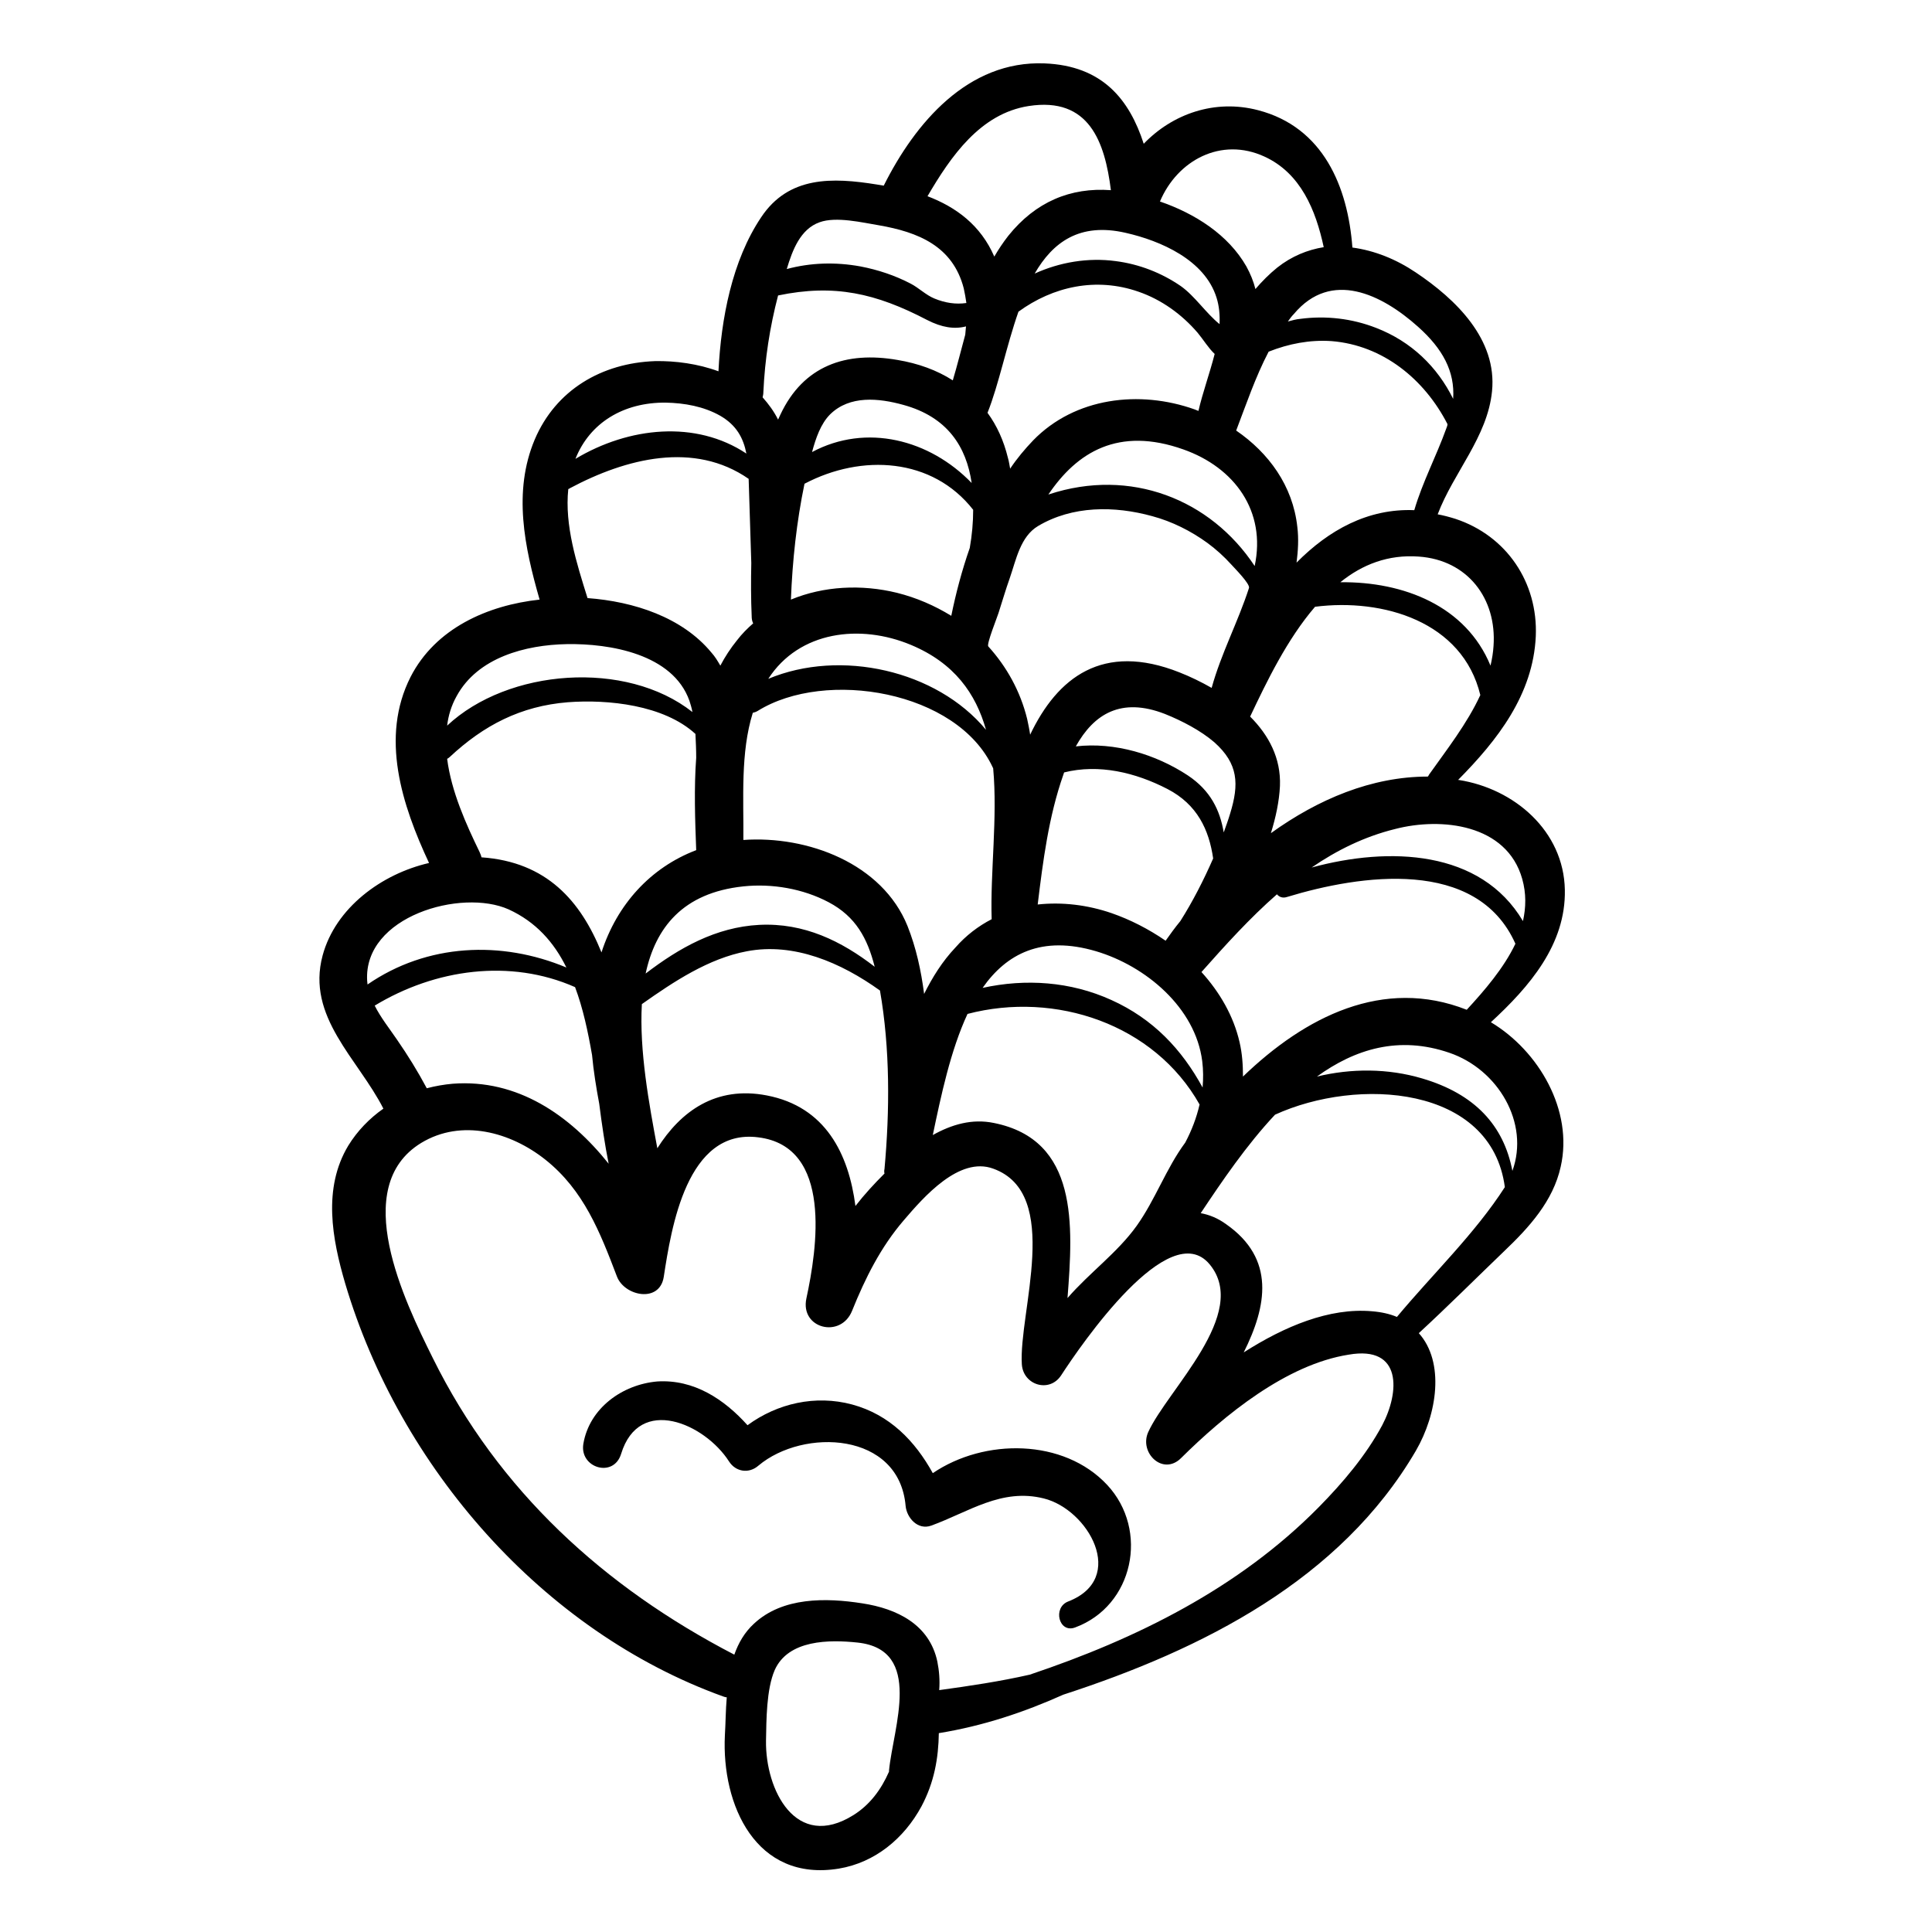
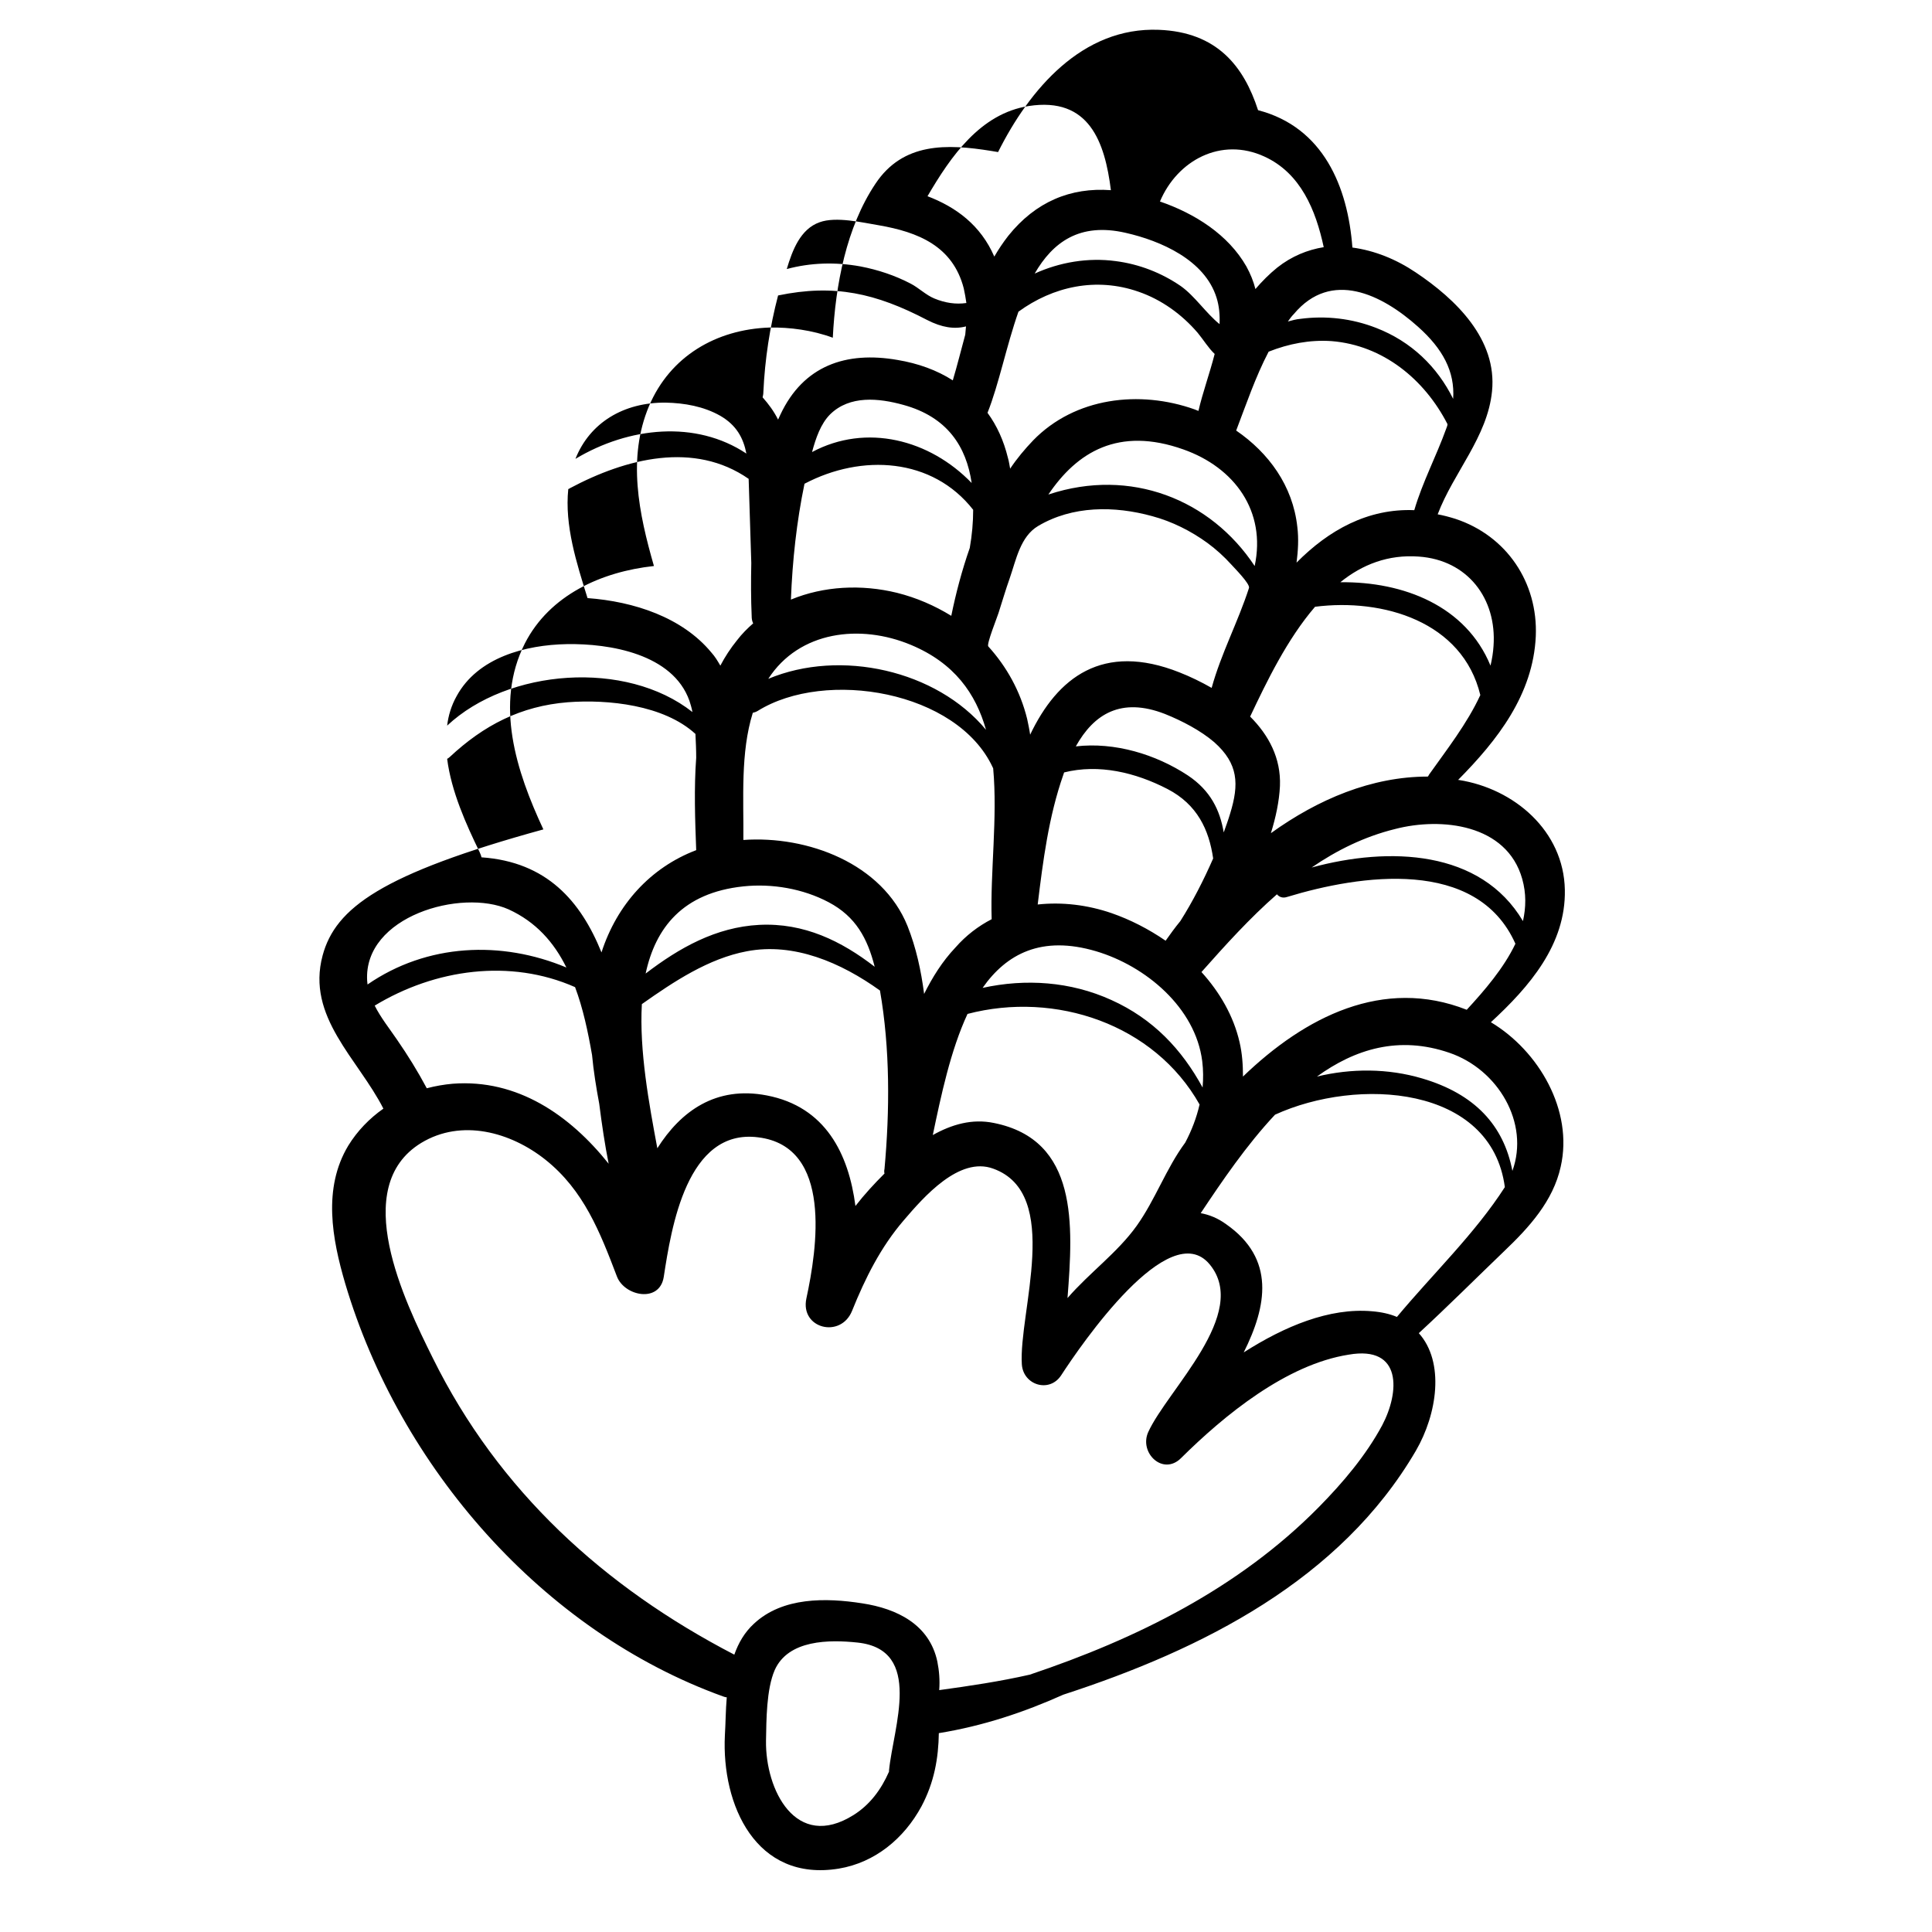
<svg xmlns="http://www.w3.org/2000/svg" id="Capa_1" x="0px" y="0px" viewBox="0 0 512 512" style="enable-background:new 0 0 512 512;" xml:space="preserve">
  <g>
    <g>
-       <path d="M85.5,253.2c-4.4,16.3,9.4,27.4,16.1,40.6c-3.7,2.6-6.9,5.9-9.3,9.8c-6.8,11.3-4.3,24.7-0.8,36.6   c14.4,48.5,52.2,92.1,100.2,109.4c0.3,0.1,0.6,0.2,0.9,0.2c-0.3,3.5-0.3,6.9-0.5,10.1c-0.9,18.4,8.2,38.9,30.2,35.3   c9.6-1.6,17.3-8,21.9-16.5c3.4-6.4,4.5-12.8,4.6-19.4c11.7-1.9,22.5-5.5,33-10.2c36.9-12,73.4-30.4,93.4-64.6   c5.7-9.8,7.7-23.5,0.8-31.2c7.7-7.1,15.1-14.5,22.7-21.8c6.5-6.2,12.9-13.2,14.9-22.3c3.4-14.9-5.8-30.7-18.5-38.3   c10.2-9.4,19.9-20.6,19.6-35.1c-0.3-15.6-13.4-26.8-28.1-29.1c-0.1,0-0.1,0-0.2,0c10.4-10.5,19.9-22.6,20.6-38.1   c0.6-14.2-7.7-26.6-21.3-31.1c-1.6-0.5-3.1-0.9-4.7-1.2c4.2-11.1,13.2-20.5,14.4-32.6c1.4-13.8-9.6-24.4-20.2-31.5   c-5.2-3.5-10.9-5.8-16.8-6.6c-1.2-16.1-7.7-31.9-25-36.4c-11.5-3-22.7,1-30.3,8.9c-3.8-11.7-10.9-20.7-26.3-21.3   c-20.3-0.8-34.3,15.8-42.6,32.4c-0.6-0.1-1.2-0.2-1.8-0.3c-11.8-1.9-23.4-2.3-30.7,8.7c-7.7,11.5-10.6,26.8-11.3,40.8   c-5.4-2-11.4-2.8-16.8-2.7c-14.1,0.5-26.3,7.6-31.9,20.8c-5.8,13.8-2.7,28.5,1.3,42.4c-13.8,1.5-27.6,7.6-34.2,20.5   c-8.1,16-2.3,33.9,4.9,49.3C101.1,231.6,88.9,240.6,85.5,253.2z M97.4,260.9c0-0.3-0.1-0.7-0.1-1c-1-17.1,25-24.5,37.5-18.9   c7.2,3.3,12,8.7,15.3,15.4C132.9,249.2,113.2,250,97.4,260.9z M105.2,275.5c-1.9-2.8-4.3-5.8-5.9-9c16-9.7,35.9-12.5,53.1-4.9   c2.1,5.6,3.4,11.7,4.5,18c0.4,4.3,1.1,8.6,1.9,12.9c0.7,5.5,1.5,10.9,2.5,15.9c-10.3-12.9-24.2-22.5-41.3-21.2   c-2.3,0.2-4.6,0.6-6.9,1.2C110.7,283.9,108.1,279.7,105.2,275.5z M339.2,208.3c0.3-7.4-3-13.5-7.9-18.4   c4.4-9.3,9.8-20.5,17.2-29.1c18-2.3,39.1,3.9,43.8,23.4c-3.5,7.6-9,14.6-13.6,21.1c-0.1,0.2-0.2,0.4-0.3,0.5   c-14.9,0-29.1,6-41.6,15C338.1,216.6,339,212.4,339.2,208.3z M326,215.6c-0.5,1.7-1.1,3.3-1.7,5c-1-5.9-3.5-11.1-9.5-15.1   c-8.5-5.6-19.4-8.9-29.7-7.7c4.8-8.6,12-13.1,23.6-8.6c4.5,1.8,9.5,4.4,13.1,7.5C328.2,202.4,328.4,207.8,326,215.6z M244.9,263.4   c-0.8-6.2-2.1-12.2-4.4-18c-6.7-16.6-26.5-24-43.5-22.8c0.1-11.1-0.8-23.1,2.5-33.7c0.4-0.1,0.8-0.2,1.3-0.5   c18-11.2,52.9-5.3,62.3,15c0,0.1,0.1,0.1,0.1,0.2c1.2,13.1-0.8,27.6-0.4,40c-3.5,1.8-6.8,4.3-9.6,7.5   C249.7,254.8,247.1,259,244.9,263.4z M234.4,311c-2.7,2.7-5.3,5.5-7.7,8.6c-1.8-13.8-7.9-26.3-23.5-29.3c-13.5-2.6-22.8,4.2-29,14   c-2.2-11.8-4.8-25.8-4.1-38.2c8.5-6,17.7-12.1,27.8-14c12.5-2.4,25,3,35.3,10.4c2.7,15.4,2.6,31.9,1.2,47.3   C234.3,310.2,234.3,310.6,234.4,311z M252.1,163.2c-4.4-2.7-9.2-4.8-14.4-6.1c-9.4-2.3-19.4-1.8-28.1,1.8   c0.4-10.3,1.5-20.6,3.6-30.7c15.2-8,33.9-6.9,44.7,6.9c0,3.3-0.3,6.7-0.9,10.1C254.9,151.2,253.3,157.3,252.1,163.2z M261.3,193.4   c-13.1-15.8-38.6-21.5-57.7-13.5c8.2-12.7,24.4-14.6,37.8-9C252.9,175.7,258.6,183.8,261.3,193.4z M256.4,268.7   c23.3-6.1,49.5,2.7,61.5,24c-0.8,3.5-2.1,6.9-3.8,10.1c-5.1,6.9-7.9,15.1-12.9,22.1c-5.1,7.1-12.5,12.4-18.3,19.1   c1.5-19.4,2.9-41.9-19.5-46.4c-5.8-1.2-11.2,0.4-16.2,3.2C249.4,290.3,251.9,278.4,256.4,268.7z M294.5,265   c-10.8-4.9-22.7-5.7-34.1-3.2c6.3-9,15.6-14,30.1-9.7c13.1,3.9,26.3,14.9,28.1,29.1c0.3,2.4,0.3,4.7,0.1,7   C313.2,278.1,305.6,270,294.5,265z M281.8,205.3c0.1-0.2,0.1-0.4,0.2-0.6c9.2-2.3,18.9,0,27.4,4.4c7.9,4.1,11,10.8,12.1,18.4   c-2.5,5.7-5.4,11.4-8.7,16.6c-1.4,1.7-2.7,3.5-3.9,5.2c-4.5-3.1-9.4-5.6-14.3-7.3c-6.4-2.2-13.1-3-19.6-2.3   C276.4,228.2,277.9,216.4,281.8,205.3z M321.1,182.3c-2.8-1.6-5.7-3-8.5-4.1c-20.4-8.1-32.4,1.4-39.6,16.5   c-0.2-1.4-0.5-2.8-0.8-4.2c-1.8-7.3-5.4-13.8-10.3-19.2c-0.5-0.6,2.4-7.8,2.7-8.8c1-3.1,1.9-6.2,3-9.3c1.7-4.9,2.8-11,7.5-13.8   c9.1-5.4,20.2-5.4,30.3-2.6c5.2,1.4,10.2,3.9,14.6,7.1c2.3,1.7,4.4,3.6,6.3,5.7c0.7,0.8,5,5.1,4.7,6.2   C328.1,164.8,323.6,173.2,321.1,182.3z M278,131c-0.1,0-0.2,0.1-0.2,0.1c7.6-11.3,18.6-18.1,35.8-12c13.6,4.8,22,16.4,18.9,30.9   C320.8,132.3,299.6,123.9,278,131z M317.6,108.9c-0.3-0.1-0.7-0.3-1-0.4c-14.6-5.2-31.7-3.2-42.8,8.2c-2.2,2.3-4.3,4.8-6.1,7.5   c-0.2-1-0.3-1.9-0.6-2.9c-1.1-4.5-2.9-8.5-5.4-11.9c3-7.5,5-17.7,8.2-26.8c9.2-6.7,20.6-9.2,31.8-5.3c6.1,2.1,11.5,6,15.7,10.9   c1.5,1.8,2.8,4,4.5,5.6C320.6,98.9,318.7,104.1,317.6,108.9z M257.5,128c-11.1-11.5-27.9-15.9-42.3-8.2c1-3.7,2.3-7.5,4.8-10   c5.2-5.1,12.9-4.3,19.4-2.5C251.1,110.5,256.1,118.4,257.5,128z M197,234.9c7.6-0.8,15.8,0.6,22.6,4.2c7.2,3.8,10.3,9.6,12.2,17.1   c-8.8-6.8-18.7-11.7-30.6-11.1c-11.5,0.6-21.2,6.1-30.1,12.9C173.7,245.9,180.9,236.6,197,234.9z M226.2,481   c-15.3,9.6-23.4-6.7-23.2-19.7c0.1-5.5,0.1-13.6,2.3-18.7c3.6-8.1,14.5-8.1,22-7.3c17.5,1.9,9.4,22.5,8.3,33.9c0,0.1,0,0.2,0,0.3   C233.5,474.3,230.5,478.3,226.2,481z M366.3,377.7c-4.3,8-10.4,15.2-16.8,21.7c-21.2,21.5-48.3,34.9-76.6,44.4   c-7.9,1.8-16,3-24,4.1c0.2-2.6,0-5.1-0.5-7.6c-2.1-9.8-10.7-14-19.9-15.4c-9.6-1.5-21.1-1.7-28.7,5.4c-2.5,2.3-4.1,5.1-5.2,8.2   c-34.5-17.9-62.5-43.4-79.9-78.6c-7.5-15.1-22.2-45.3-3.1-57c10.7-6.5,23.7-2.9,32.9,4.4c10.2,8.1,14.5,19.2,19,31   c2,5.2,11.3,7.1,12.4,0.1c2-13,6.1-39.4,25-37c19.9,2.4,15.6,29.7,12.8,42.7c-1.7,8,9.1,10.7,12.1,3.3c3.5-8.7,7.6-16.9,13.7-24   c5.3-6.2,14.7-17,23.7-13.7c18.4,6.6,6.7,38.2,7.6,51.9c0.4,5.5,7.3,7.6,10.4,2.9c5.2-8,28.7-42.4,39.4-29.4   c10.7,13-11.2,33.2-16.3,44.4c-2.5,5.5,3.9,11.7,8.7,6.9c11.5-11.4,27.9-24.8,44.4-27.4C371.7,356.5,370.9,369,366.3,377.7z    M370.2,349c-1.9-0.8-4.1-1.3-6.6-1.5c-11.3-1-23.2,4-34,10.9c6.1-12.2,8.5-24.8-4.7-34c-2.2-1.6-4.5-2.5-6.7-2.9   c5.6-8.4,12.1-18,19.7-26.1c21.9-10,57.3-7.8,60.9,19.2C390.9,326.9,379.7,337.6,370.2,349z M400.8,310.3   c-2.3-12.1-10-20.4-23.9-24.5c-9.1-2.7-18.8-2.7-27.9-0.5c10.1-7.3,21.7-10.9,35.1-6.3C397,283.4,405.4,297.6,400.8,310.3z    M388.7,267.6c-22.1-8.7-42.8,1.8-59.3,17.7c0-3.1-0.2-6.1-0.9-9.1c-1.6-7-5.3-13.3-10.1-18.6c6.3-7.1,12.8-14.3,20-20.6   c0.6,0.7,1.5,1.1,2.7,0.7c19.4-5.9,50.3-10.5,60.5,12.4C398.5,256.6,393.4,262.5,388.7,267.6z M403.4,232.9   c1.1,3.9,1,7.6,0.2,11.2c-11.2-18.9-35.4-19.8-56-14.2c6.7-4.6,14-8.2,22.1-10.2C382,216.5,399.3,218.4,403.4,232.9z M376,147.5   c12.9,0.9,20.7,11.1,19.8,23.7c-0.1,1.7-0.4,3.5-0.8,5.2c-6.5-15.8-23-22.3-39.8-22.1C361,149.6,367.9,146.9,376,147.5z    M383.3,113.5c-2.7,7.5-6.3,14.2-8.5,21.7c-12.3-0.5-22.7,5.3-31.2,13.9c0.4-3.1,0.6-6.3,0.2-9.5c-1.2-10.9-7.6-19.6-16.2-25.5   c2.6-6.8,5.1-14.2,8.6-20.9c5.3-2.1,10.9-3.2,16.7-2.8c13.6,1.1,24.6,10.1,30.7,22C383.6,112.8,383.4,113.2,383.3,113.5z    M375.8,86.6c6.5,5.8,9.8,11.8,9.3,19.1c-4.2-8.5-11.1-15.2-20.4-18.8c-6.4-2.5-13.3-3.3-20.1-2.4c-1.1,0.1-2.2,0.4-3.3,0.7   c0.5-0.7,1-1.4,1.6-2C352.8,71.4,366.2,78,375.8,86.6z M335.1,41.5c9.6,4.4,13.6,14.2,15.7,24c-4.3,0.7-8.5,2.4-12.3,5.4   c-2.1,1.7-4,3.6-5.8,5.7c-0.5-2-1.3-4-2.4-6c-4.8-8.4-13.6-14-22.9-17.2C312,42.5,323.6,36.2,335.1,41.5z M298.3,61.7   c9.3,2.1,21,7.2,24.1,17.2c0.7,2.2,0.9,4.6,0.8,7c-3.6-2.9-6.6-7.5-10.3-10.1c-5.1-3.5-11-5.8-17.2-6.6c-7.4-1-14.9,0.3-21.5,3.3   C279,64.2,286.1,58.9,298.3,61.7z M272.6,28.1c16.1-2.5,20.2,9.6,21.8,22.3c-10.7-0.8-20,3.1-27.2,12.1c-1.4,1.8-2.6,3.6-3.7,5.5   c-3.6-8.3-10.1-13.1-17.7-16C252,41.4,259.8,30.1,272.6,28.1z M217.2,58.9c4.4-1.6,11.4,0.1,15.7,0.8c10.4,1.8,19.6,5.5,22.5,16.7   c0.3,1.3,0.5,2.6,0.7,3.9c-2.8,0.4-5.6,0-8.5-1.2c-2.2-0.9-4.1-2.8-6.2-3.9c-4.2-2.2-8.7-3.7-13.4-4.6c-6.6-1.2-13.2-1-19.5,0.7   C210,66.3,212.1,60.7,217.2,58.9z M245.7,84.8c3.9,2,7.2,2.5,10.3,1.7c-0.1,0.7-0.1,1.5-0.2,2.2c-1.1,4-2.1,8.1-3.3,12.1   c-4.2-2.7-9.2-4.5-14.6-5.4c-13.7-2.4-25,1.5-31.1,14.5c-0.2,0.4-0.4,0.9-0.6,1.3c-1.1-2.2-2.5-4.1-4.1-5.9   c0.1-0.4,0.2-0.9,0.2-1.4c0.4-8.7,1.7-17.2,3.9-25.6C221.1,75.2,232.1,77.7,245.7,84.8z M176.4,106.7c5,0.1,10.1,1,14.5,3.5   c4.3,2.5,6.1,5.9,6.9,10c-13.4-8.9-31.1-7.1-45.3,1.4C156.3,112,165.3,106.6,176.4,106.7z M150.6,129.6c0.1,0,0.3-0.1,0.4-0.2   c15-8,33-12.5,47.4-2.5c0.2,7.4,0.5,14.8,0.7,22.3c-0.1,4.8-0.1,9.5,0.1,14c0,0.8,0.1,1.4,0.4,2c-1.5,1.3-3,2.8-4.3,4.5   c-1.7,2.1-3.2,4.4-4.4,6.7c-0.7-1.2-1.4-2.4-2.4-3.5c-7.7-9.3-20.5-13.5-32.8-14.4C152.8,149.2,149.6,139.3,150.6,129.6z    M121,184.5c5.6-10.3,18.3-13.6,29.2-13.8c11.4-0.2,28.1,2.6,32.5,15c0.3,0.9,0.6,1.9,0.8,3c-17.6-13.9-48.9-11.5-65,3.6   C118.8,189.7,119.6,187,121,184.5z M118.5,201.1c0.2-0.1,0.5-0.3,0.7-0.5c9-8.4,18.8-13.5,31.3-14.5c10.6-0.8,25.4,0.7,33.8,8.4   c0.1,2.1,0.2,4.2,0.2,6.3c-0.6,8.1-0.3,16.5,0,24.5c-12.1,4.6-21,14.4-25.1,27.1c-5.5-13.6-14.5-24-31.8-25.2   c-0.1-0.5-0.3-0.9-0.5-1.4C123.6,218.6,119.6,209.8,118.5,201.1z" />
+       <path d="M85.5,253.2c-4.4,16.3,9.4,27.4,16.1,40.6c-3.7,2.6-6.9,5.9-9.3,9.8c-6.8,11.3-4.3,24.7-0.8,36.6   c14.4,48.5,52.2,92.1,100.2,109.4c0.3,0.1,0.6,0.2,0.9,0.2c-0.3,3.5-0.3,6.9-0.5,10.1c-0.9,18.4,8.2,38.9,30.2,35.3   c9.6-1.6,17.3-8,21.9-16.5c3.4-6.4,4.5-12.8,4.6-19.4c11.7-1.9,22.5-5.5,33-10.2c36.9-12,73.4-30.4,93.4-64.6   c5.7-9.8,7.7-23.5,0.8-31.2c7.7-7.1,15.1-14.5,22.7-21.8c6.5-6.2,12.9-13.2,14.9-22.3c3.4-14.9-5.8-30.7-18.5-38.3   c10.2-9.4,19.9-20.6,19.6-35.1c-0.3-15.6-13.4-26.8-28.1-29.1c-0.1,0-0.1,0-0.2,0c10.4-10.5,19.9-22.6,20.6-38.1   c0.6-14.2-7.7-26.6-21.3-31.1c-1.6-0.5-3.1-0.9-4.7-1.2c4.2-11.1,13.2-20.5,14.4-32.6c1.4-13.8-9.6-24.4-20.2-31.5   c-5.2-3.5-10.9-5.8-16.8-6.6c-1.2-16.1-7.7-31.9-25-36.4c-3.8-11.7-10.9-20.7-26.3-21.3   c-20.3-0.8-34.3,15.8-42.6,32.4c-0.6-0.1-1.2-0.2-1.8-0.3c-11.8-1.9-23.4-2.3-30.7,8.7c-7.7,11.5-10.6,26.8-11.3,40.8   c-5.4-2-11.4-2.8-16.8-2.7c-14.1,0.5-26.3,7.6-31.9,20.8c-5.8,13.8-2.7,28.5,1.3,42.4c-13.8,1.5-27.6,7.6-34.2,20.5   c-8.1,16-2.3,33.9,4.9,49.3C101.1,231.6,88.9,240.6,85.5,253.2z M97.4,260.9c0-0.3-0.1-0.7-0.1-1c-1-17.1,25-24.5,37.5-18.9   c7.2,3.3,12,8.7,15.3,15.4C132.9,249.2,113.2,250,97.4,260.9z M105.2,275.5c-1.9-2.8-4.3-5.8-5.9-9c16-9.7,35.9-12.5,53.1-4.9   c2.1,5.6,3.4,11.7,4.5,18c0.4,4.3,1.1,8.6,1.9,12.9c0.7,5.5,1.5,10.9,2.5,15.9c-10.3-12.9-24.2-22.5-41.3-21.2   c-2.3,0.2-4.6,0.6-6.9,1.2C110.7,283.9,108.1,279.7,105.2,275.5z M339.2,208.3c0.3-7.4-3-13.5-7.9-18.4   c4.4-9.3,9.8-20.5,17.2-29.1c18-2.3,39.1,3.9,43.8,23.4c-3.5,7.6-9,14.6-13.6,21.1c-0.1,0.2-0.2,0.4-0.3,0.5   c-14.9,0-29.1,6-41.6,15C338.1,216.6,339,212.4,339.2,208.3z M326,215.6c-0.5,1.7-1.1,3.3-1.7,5c-1-5.9-3.5-11.1-9.5-15.1   c-8.5-5.6-19.4-8.9-29.7-7.7c4.8-8.6,12-13.1,23.6-8.6c4.5,1.8,9.5,4.4,13.1,7.5C328.2,202.4,328.4,207.8,326,215.6z M244.9,263.4   c-0.8-6.2-2.1-12.2-4.4-18c-6.7-16.6-26.5-24-43.5-22.8c0.1-11.1-0.8-23.1,2.5-33.7c0.4-0.1,0.8-0.2,1.3-0.5   c18-11.2,52.9-5.3,62.3,15c0,0.1,0.1,0.1,0.1,0.2c1.2,13.1-0.8,27.6-0.4,40c-3.5,1.8-6.8,4.3-9.6,7.5   C249.7,254.8,247.1,259,244.9,263.4z M234.4,311c-2.7,2.7-5.3,5.5-7.7,8.6c-1.8-13.8-7.9-26.3-23.5-29.3c-13.5-2.6-22.8,4.2-29,14   c-2.2-11.8-4.8-25.8-4.1-38.2c8.5-6,17.7-12.1,27.8-14c12.5-2.4,25,3,35.3,10.4c2.7,15.4,2.6,31.9,1.2,47.3   C234.3,310.2,234.3,310.6,234.4,311z M252.1,163.2c-4.4-2.7-9.2-4.8-14.4-6.1c-9.4-2.3-19.4-1.8-28.1,1.8   c0.4-10.3,1.5-20.6,3.6-30.7c15.2-8,33.9-6.9,44.7,6.9c0,3.3-0.3,6.7-0.9,10.1C254.9,151.2,253.3,157.3,252.1,163.2z M261.3,193.4   c-13.1-15.8-38.6-21.5-57.7-13.5c8.2-12.7,24.4-14.6,37.8-9C252.9,175.7,258.6,183.8,261.3,193.4z M256.4,268.7   c23.3-6.1,49.5,2.7,61.5,24c-0.8,3.5-2.1,6.9-3.8,10.1c-5.1,6.9-7.9,15.1-12.9,22.1c-5.1,7.1-12.5,12.4-18.3,19.1   c1.5-19.4,2.9-41.9-19.5-46.4c-5.8-1.2-11.2,0.4-16.2,3.2C249.4,290.3,251.9,278.4,256.4,268.7z M294.5,265   c-10.8-4.9-22.7-5.7-34.1-3.2c6.3-9,15.6-14,30.1-9.7c13.1,3.9,26.3,14.9,28.1,29.1c0.3,2.4,0.3,4.7,0.1,7   C313.2,278.1,305.6,270,294.5,265z M281.8,205.3c0.1-0.2,0.1-0.4,0.2-0.6c9.2-2.3,18.9,0,27.4,4.4c7.9,4.1,11,10.8,12.1,18.4   c-2.5,5.7-5.4,11.4-8.7,16.6c-1.4,1.7-2.7,3.5-3.9,5.2c-4.5-3.1-9.4-5.6-14.3-7.3c-6.4-2.2-13.1-3-19.6-2.3   C276.4,228.2,277.9,216.4,281.8,205.3z M321.1,182.3c-2.8-1.6-5.7-3-8.5-4.1c-20.4-8.1-32.4,1.4-39.6,16.5   c-0.2-1.4-0.5-2.8-0.8-4.2c-1.8-7.3-5.4-13.8-10.3-19.2c-0.5-0.6,2.4-7.8,2.7-8.8c1-3.1,1.9-6.2,3-9.3c1.7-4.9,2.8-11,7.5-13.8   c9.1-5.4,20.2-5.4,30.3-2.6c5.2,1.4,10.2,3.9,14.6,7.1c2.3,1.7,4.4,3.6,6.3,5.7c0.7,0.8,5,5.1,4.7,6.2   C328.1,164.8,323.6,173.2,321.1,182.3z M278,131c-0.1,0-0.2,0.1-0.2,0.1c7.6-11.3,18.6-18.1,35.8-12c13.6,4.8,22,16.4,18.9,30.9   C320.8,132.3,299.6,123.9,278,131z M317.6,108.9c-0.3-0.1-0.7-0.3-1-0.4c-14.6-5.2-31.7-3.2-42.8,8.2c-2.2,2.3-4.3,4.8-6.1,7.5   c-0.2-1-0.3-1.9-0.6-2.9c-1.1-4.5-2.9-8.5-5.4-11.9c3-7.5,5-17.7,8.2-26.8c9.2-6.7,20.6-9.2,31.8-5.3c6.1,2.1,11.5,6,15.7,10.9   c1.5,1.8,2.8,4,4.5,5.6C320.6,98.9,318.7,104.1,317.6,108.9z M257.5,128c-11.1-11.5-27.9-15.9-42.3-8.2c1-3.7,2.3-7.5,4.8-10   c5.2-5.1,12.9-4.3,19.4-2.5C251.1,110.5,256.1,118.4,257.5,128z M197,234.9c7.6-0.8,15.8,0.6,22.6,4.2c7.2,3.8,10.3,9.6,12.2,17.1   c-8.8-6.8-18.7-11.7-30.6-11.1c-11.5,0.6-21.2,6.1-30.1,12.9C173.7,245.9,180.9,236.6,197,234.9z M226.2,481   c-15.3,9.6-23.4-6.7-23.2-19.7c0.1-5.5,0.1-13.6,2.3-18.7c3.6-8.1,14.5-8.1,22-7.3c17.5,1.9,9.4,22.5,8.3,33.9c0,0.1,0,0.2,0,0.3   C233.5,474.3,230.5,478.3,226.2,481z M366.3,377.7c-4.3,8-10.4,15.2-16.8,21.7c-21.2,21.5-48.3,34.9-76.6,44.4   c-7.9,1.8-16,3-24,4.1c0.2-2.6,0-5.1-0.5-7.6c-2.1-9.8-10.7-14-19.9-15.4c-9.6-1.5-21.1-1.7-28.7,5.4c-2.5,2.3-4.1,5.1-5.2,8.2   c-34.5-17.9-62.5-43.4-79.9-78.6c-7.5-15.1-22.2-45.3-3.1-57c10.7-6.5,23.7-2.9,32.9,4.4c10.2,8.1,14.5,19.2,19,31   c2,5.2,11.3,7.1,12.4,0.1c2-13,6.1-39.4,25-37c19.9,2.4,15.6,29.7,12.8,42.7c-1.7,8,9.1,10.7,12.1,3.3c3.5-8.7,7.6-16.9,13.7-24   c5.3-6.2,14.7-17,23.7-13.7c18.4,6.6,6.7,38.2,7.6,51.9c0.4,5.5,7.3,7.6,10.4,2.9c5.2-8,28.7-42.4,39.4-29.4   c10.7,13-11.2,33.2-16.3,44.4c-2.5,5.5,3.9,11.7,8.7,6.9c11.5-11.4,27.9-24.8,44.4-27.4C371.7,356.5,370.9,369,366.3,377.7z    M370.2,349c-1.9-0.8-4.1-1.3-6.6-1.5c-11.3-1-23.2,4-34,10.9c6.1-12.2,8.5-24.8-4.7-34c-2.2-1.6-4.5-2.5-6.7-2.9   c5.6-8.4,12.1-18,19.7-26.1c21.9-10,57.3-7.8,60.9,19.2C390.9,326.9,379.7,337.6,370.2,349z M400.8,310.3   c-2.3-12.1-10-20.4-23.9-24.5c-9.1-2.7-18.8-2.7-27.9-0.5c10.1-7.3,21.7-10.9,35.1-6.3C397,283.4,405.4,297.6,400.8,310.3z    M388.7,267.6c-22.1-8.7-42.8,1.8-59.3,17.7c0-3.1-0.2-6.1-0.9-9.1c-1.6-7-5.3-13.3-10.1-18.6c6.3-7.1,12.8-14.3,20-20.6   c0.6,0.7,1.5,1.1,2.7,0.7c19.4-5.9,50.3-10.5,60.5,12.4C398.5,256.6,393.4,262.5,388.7,267.6z M403.4,232.9   c1.1,3.9,1,7.6,0.2,11.2c-11.2-18.9-35.4-19.8-56-14.2c6.7-4.6,14-8.2,22.1-10.2C382,216.5,399.3,218.4,403.4,232.9z M376,147.5   c12.9,0.9,20.7,11.1,19.8,23.7c-0.1,1.7-0.4,3.5-0.8,5.2c-6.5-15.8-23-22.3-39.8-22.1C361,149.6,367.9,146.9,376,147.5z    M383.3,113.5c-2.7,7.5-6.3,14.2-8.5,21.7c-12.3-0.5-22.7,5.3-31.2,13.9c0.4-3.1,0.6-6.3,0.2-9.5c-1.2-10.9-7.6-19.6-16.2-25.5   c2.6-6.8,5.1-14.2,8.6-20.9c5.3-2.1,10.9-3.2,16.7-2.8c13.6,1.1,24.6,10.1,30.7,22C383.6,112.8,383.4,113.2,383.3,113.5z    M375.8,86.6c6.5,5.8,9.8,11.8,9.3,19.1c-4.2-8.5-11.1-15.2-20.4-18.8c-6.4-2.5-13.3-3.3-20.1-2.4c-1.1,0.1-2.2,0.4-3.3,0.7   c0.5-0.7,1-1.4,1.6-2C352.8,71.4,366.2,78,375.8,86.6z M335.1,41.5c9.6,4.4,13.6,14.2,15.7,24c-4.3,0.7-8.5,2.4-12.3,5.4   c-2.1,1.7-4,3.6-5.8,5.7c-0.5-2-1.3-4-2.4-6c-4.8-8.4-13.6-14-22.9-17.2C312,42.5,323.6,36.2,335.1,41.5z M298.3,61.7   c9.3,2.1,21,7.2,24.1,17.2c0.7,2.2,0.9,4.6,0.8,7c-3.6-2.9-6.6-7.5-10.3-10.1c-5.1-3.5-11-5.8-17.2-6.6c-7.4-1-14.9,0.3-21.5,3.3   C279,64.2,286.1,58.9,298.3,61.7z M272.6,28.1c16.1-2.5,20.2,9.6,21.8,22.3c-10.7-0.8-20,3.1-27.2,12.1c-1.4,1.8-2.6,3.6-3.7,5.5   c-3.6-8.3-10.1-13.1-17.7-16C252,41.4,259.8,30.1,272.6,28.1z M217.2,58.9c4.4-1.6,11.4,0.1,15.7,0.8c10.4,1.8,19.6,5.5,22.5,16.7   c0.3,1.3,0.5,2.6,0.7,3.9c-2.8,0.4-5.6,0-8.5-1.2c-2.2-0.9-4.1-2.8-6.2-3.9c-4.2-2.2-8.7-3.7-13.4-4.6c-6.6-1.2-13.2-1-19.5,0.7   C210,66.3,212.1,60.7,217.2,58.9z M245.7,84.8c3.9,2,7.2,2.5,10.3,1.7c-0.1,0.7-0.1,1.5-0.2,2.2c-1.1,4-2.1,8.1-3.3,12.1   c-4.2-2.7-9.2-4.5-14.6-5.4c-13.7-2.4-25,1.5-31.1,14.5c-0.2,0.4-0.4,0.9-0.6,1.3c-1.1-2.2-2.5-4.1-4.1-5.9   c0.1-0.4,0.2-0.9,0.2-1.4c0.4-8.7,1.7-17.2,3.9-25.6C221.1,75.2,232.1,77.7,245.7,84.8z M176.4,106.7c5,0.1,10.1,1,14.5,3.5   c4.3,2.5,6.1,5.9,6.9,10c-13.4-8.9-31.1-7.1-45.3,1.4C156.3,112,165.3,106.6,176.4,106.7z M150.6,129.6c0.1,0,0.3-0.1,0.4-0.2   c15-8,33-12.5,47.4-2.5c0.2,7.4,0.5,14.8,0.7,22.3c-0.1,4.8-0.1,9.5,0.1,14c0,0.8,0.1,1.4,0.4,2c-1.5,1.3-3,2.8-4.3,4.5   c-1.7,2.1-3.2,4.4-4.4,6.7c-0.7-1.2-1.4-2.4-2.4-3.5c-7.7-9.3-20.5-13.5-32.8-14.4C152.8,149.2,149.6,139.3,150.6,129.6z    M121,184.5c5.6-10.3,18.3-13.6,29.2-13.8c11.4-0.2,28.1,2.6,32.5,15c0.3,0.9,0.6,1.9,0.8,3c-17.6-13.9-48.9-11.5-65,3.6   C118.8,189.7,119.6,187,121,184.5z M118.5,201.1c0.2-0.1,0.5-0.3,0.7-0.5c9-8.4,18.8-13.5,31.3-14.5c10.6-0.8,25.4,0.7,33.8,8.4   c0.1,2.1,0.2,4.2,0.2,6.3c-0.6,8.1-0.3,16.5,0,24.5c-12.1,4.6-21,14.4-25.1,27.1c-5.5-13.6-14.5-24-31.8-25.2   c-0.1-0.5-0.3-0.9-0.5-1.4C123.6,218.6,119.6,209.8,118.5,201.1z" />
    </g>
  </g>
  <g>
    <g>
-       <path d="M154.6,382.6c-1.1,6.4,8,9.2,10,2.7c4.8-15.7,22.2-8,28.6,2c1.8,2.8,5.3,3.3,7.8,1.1c11.9-10,37.3-9,39,10.7   c0.3,3.1,3.2,6.5,6.8,5.2c9.9-3.6,18.6-10,29.8-7.2c11.8,2.9,22.2,21.2,6.5,27.3c-4.2,1.6-2.5,8.5,1.8,6.9   c15.5-5.7,19.7-25.8,8.5-37.8c-11.5-12.3-32.5-12.4-46.2-3.1c-4.7-8.5-11.4-15.5-21.4-18.2c-9.7-2.6-19.8-0.3-27.7,5.5   c-6.2-6.9-14.2-12.2-23.9-11.6C164.9,366.9,156.2,373.2,154.6,382.6z" />
-     </g>
+       </g>
  </g>
</svg>